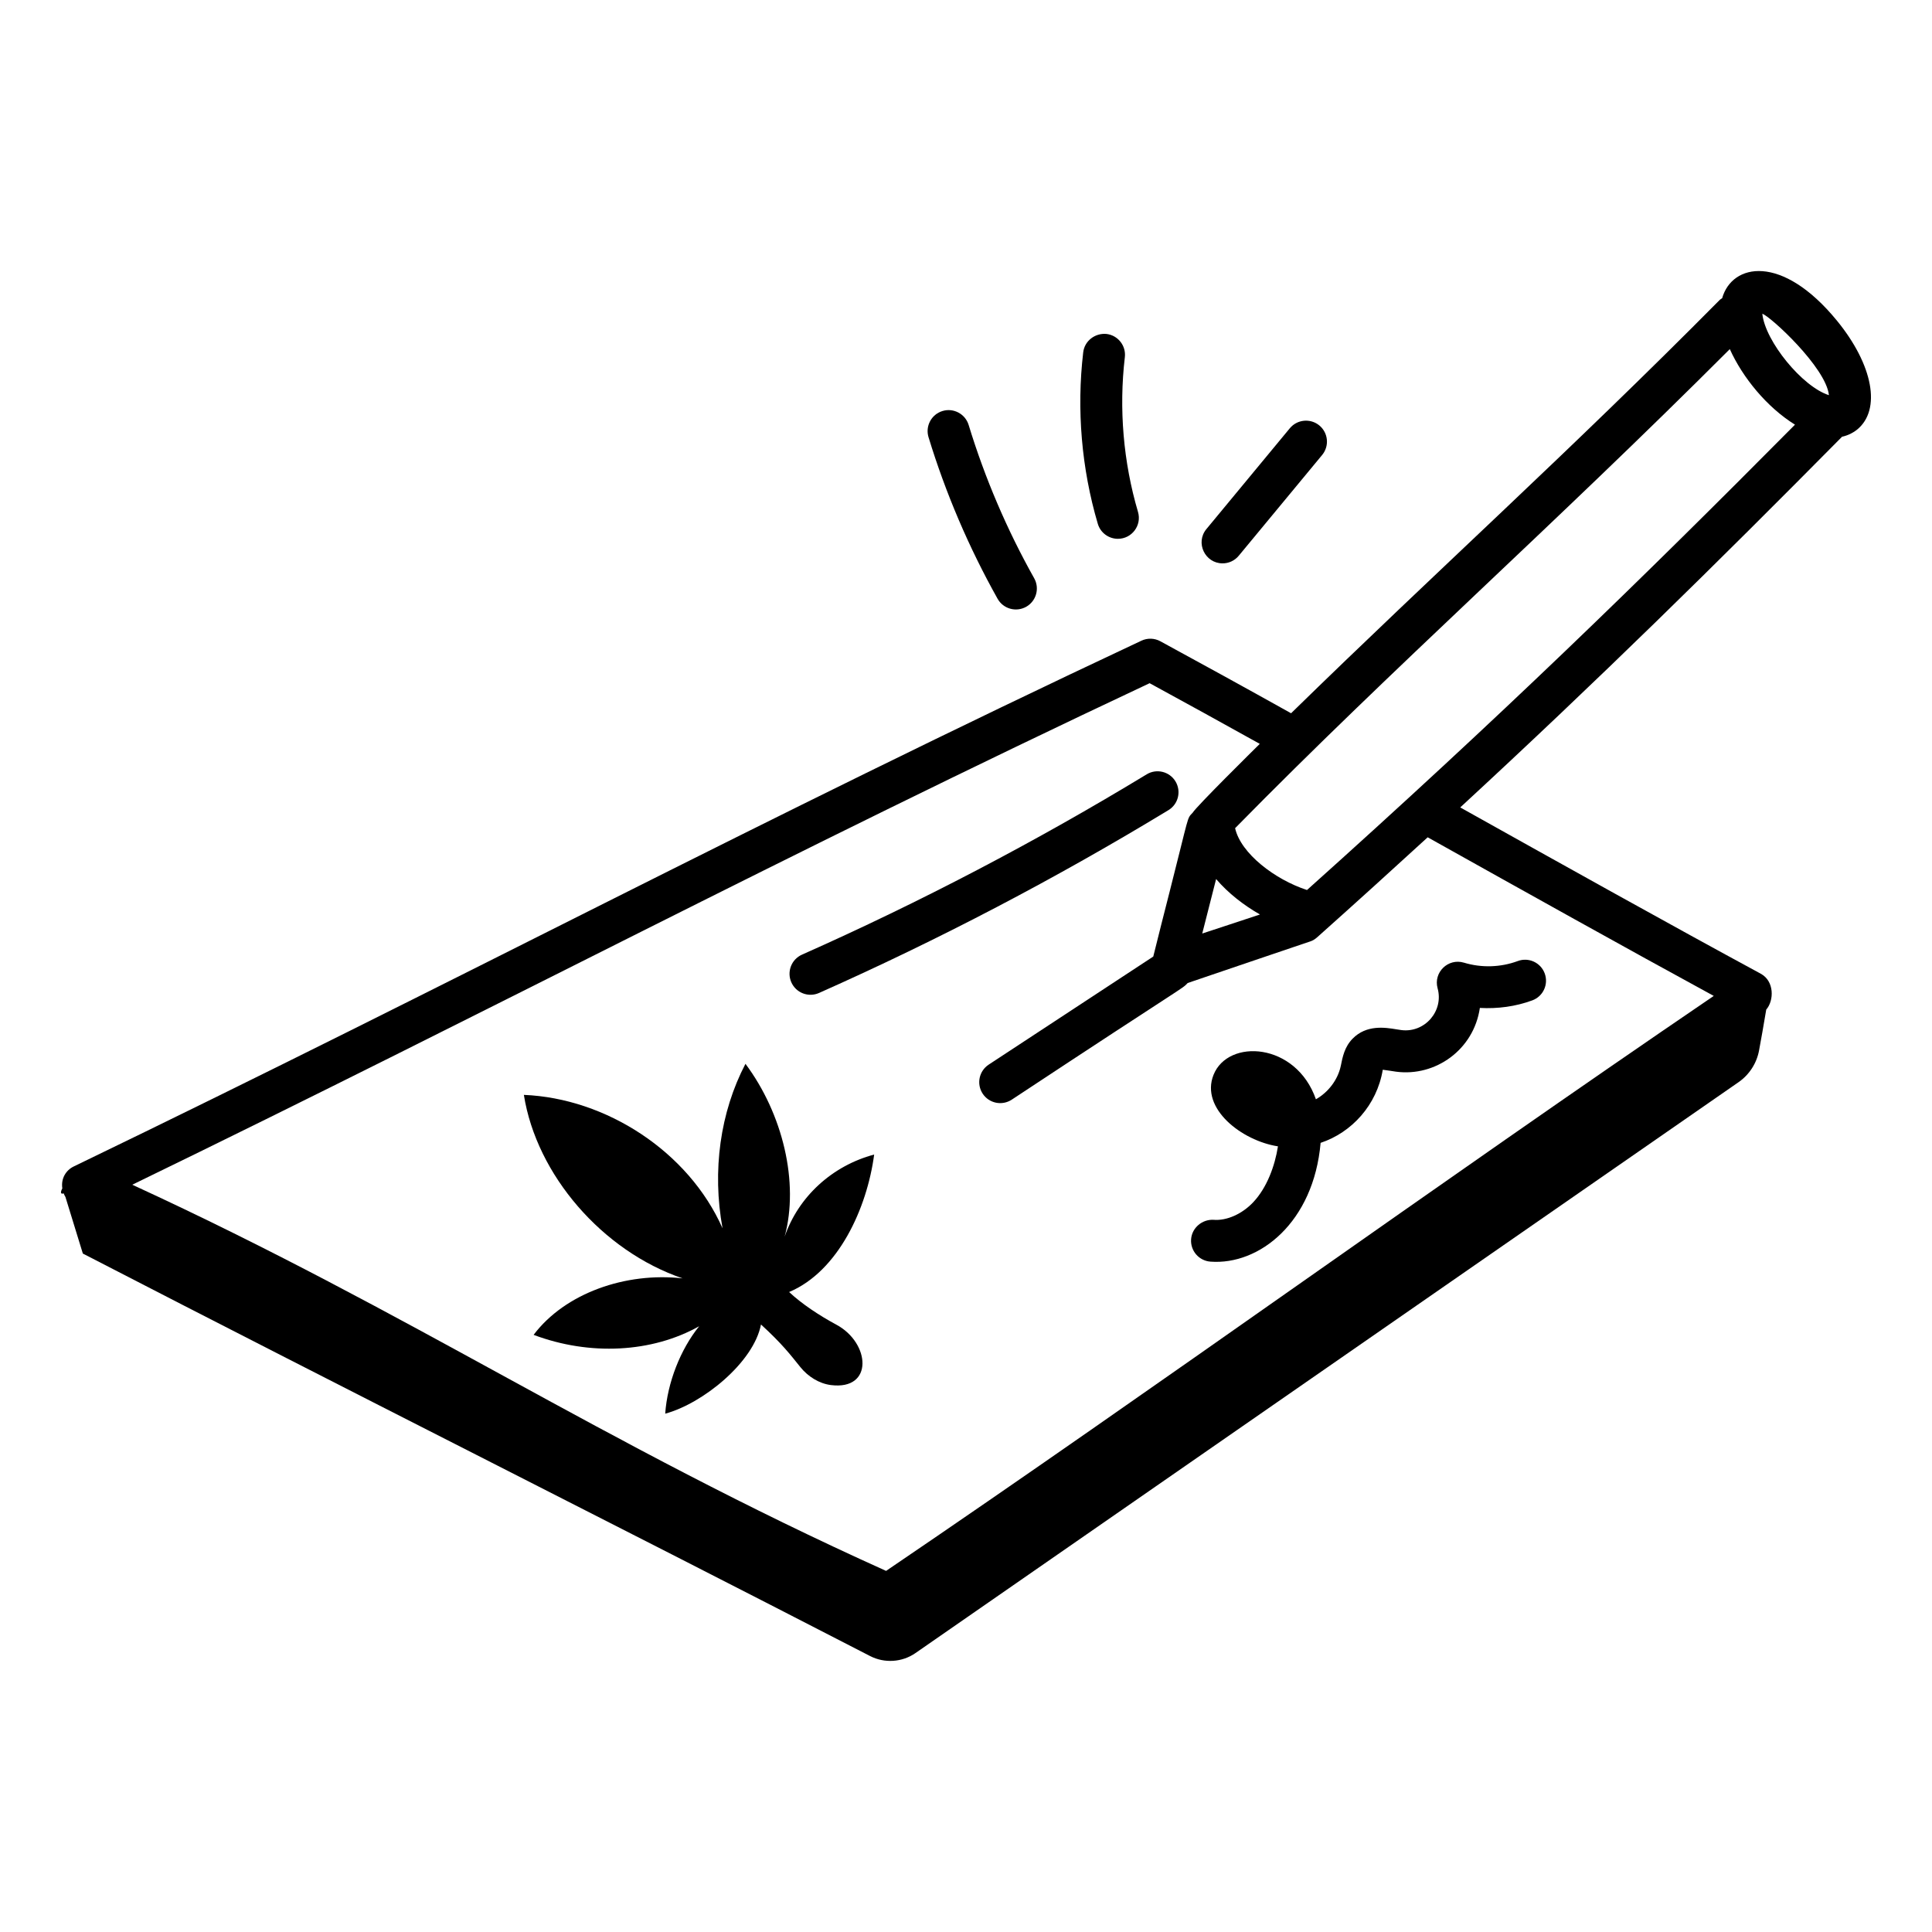
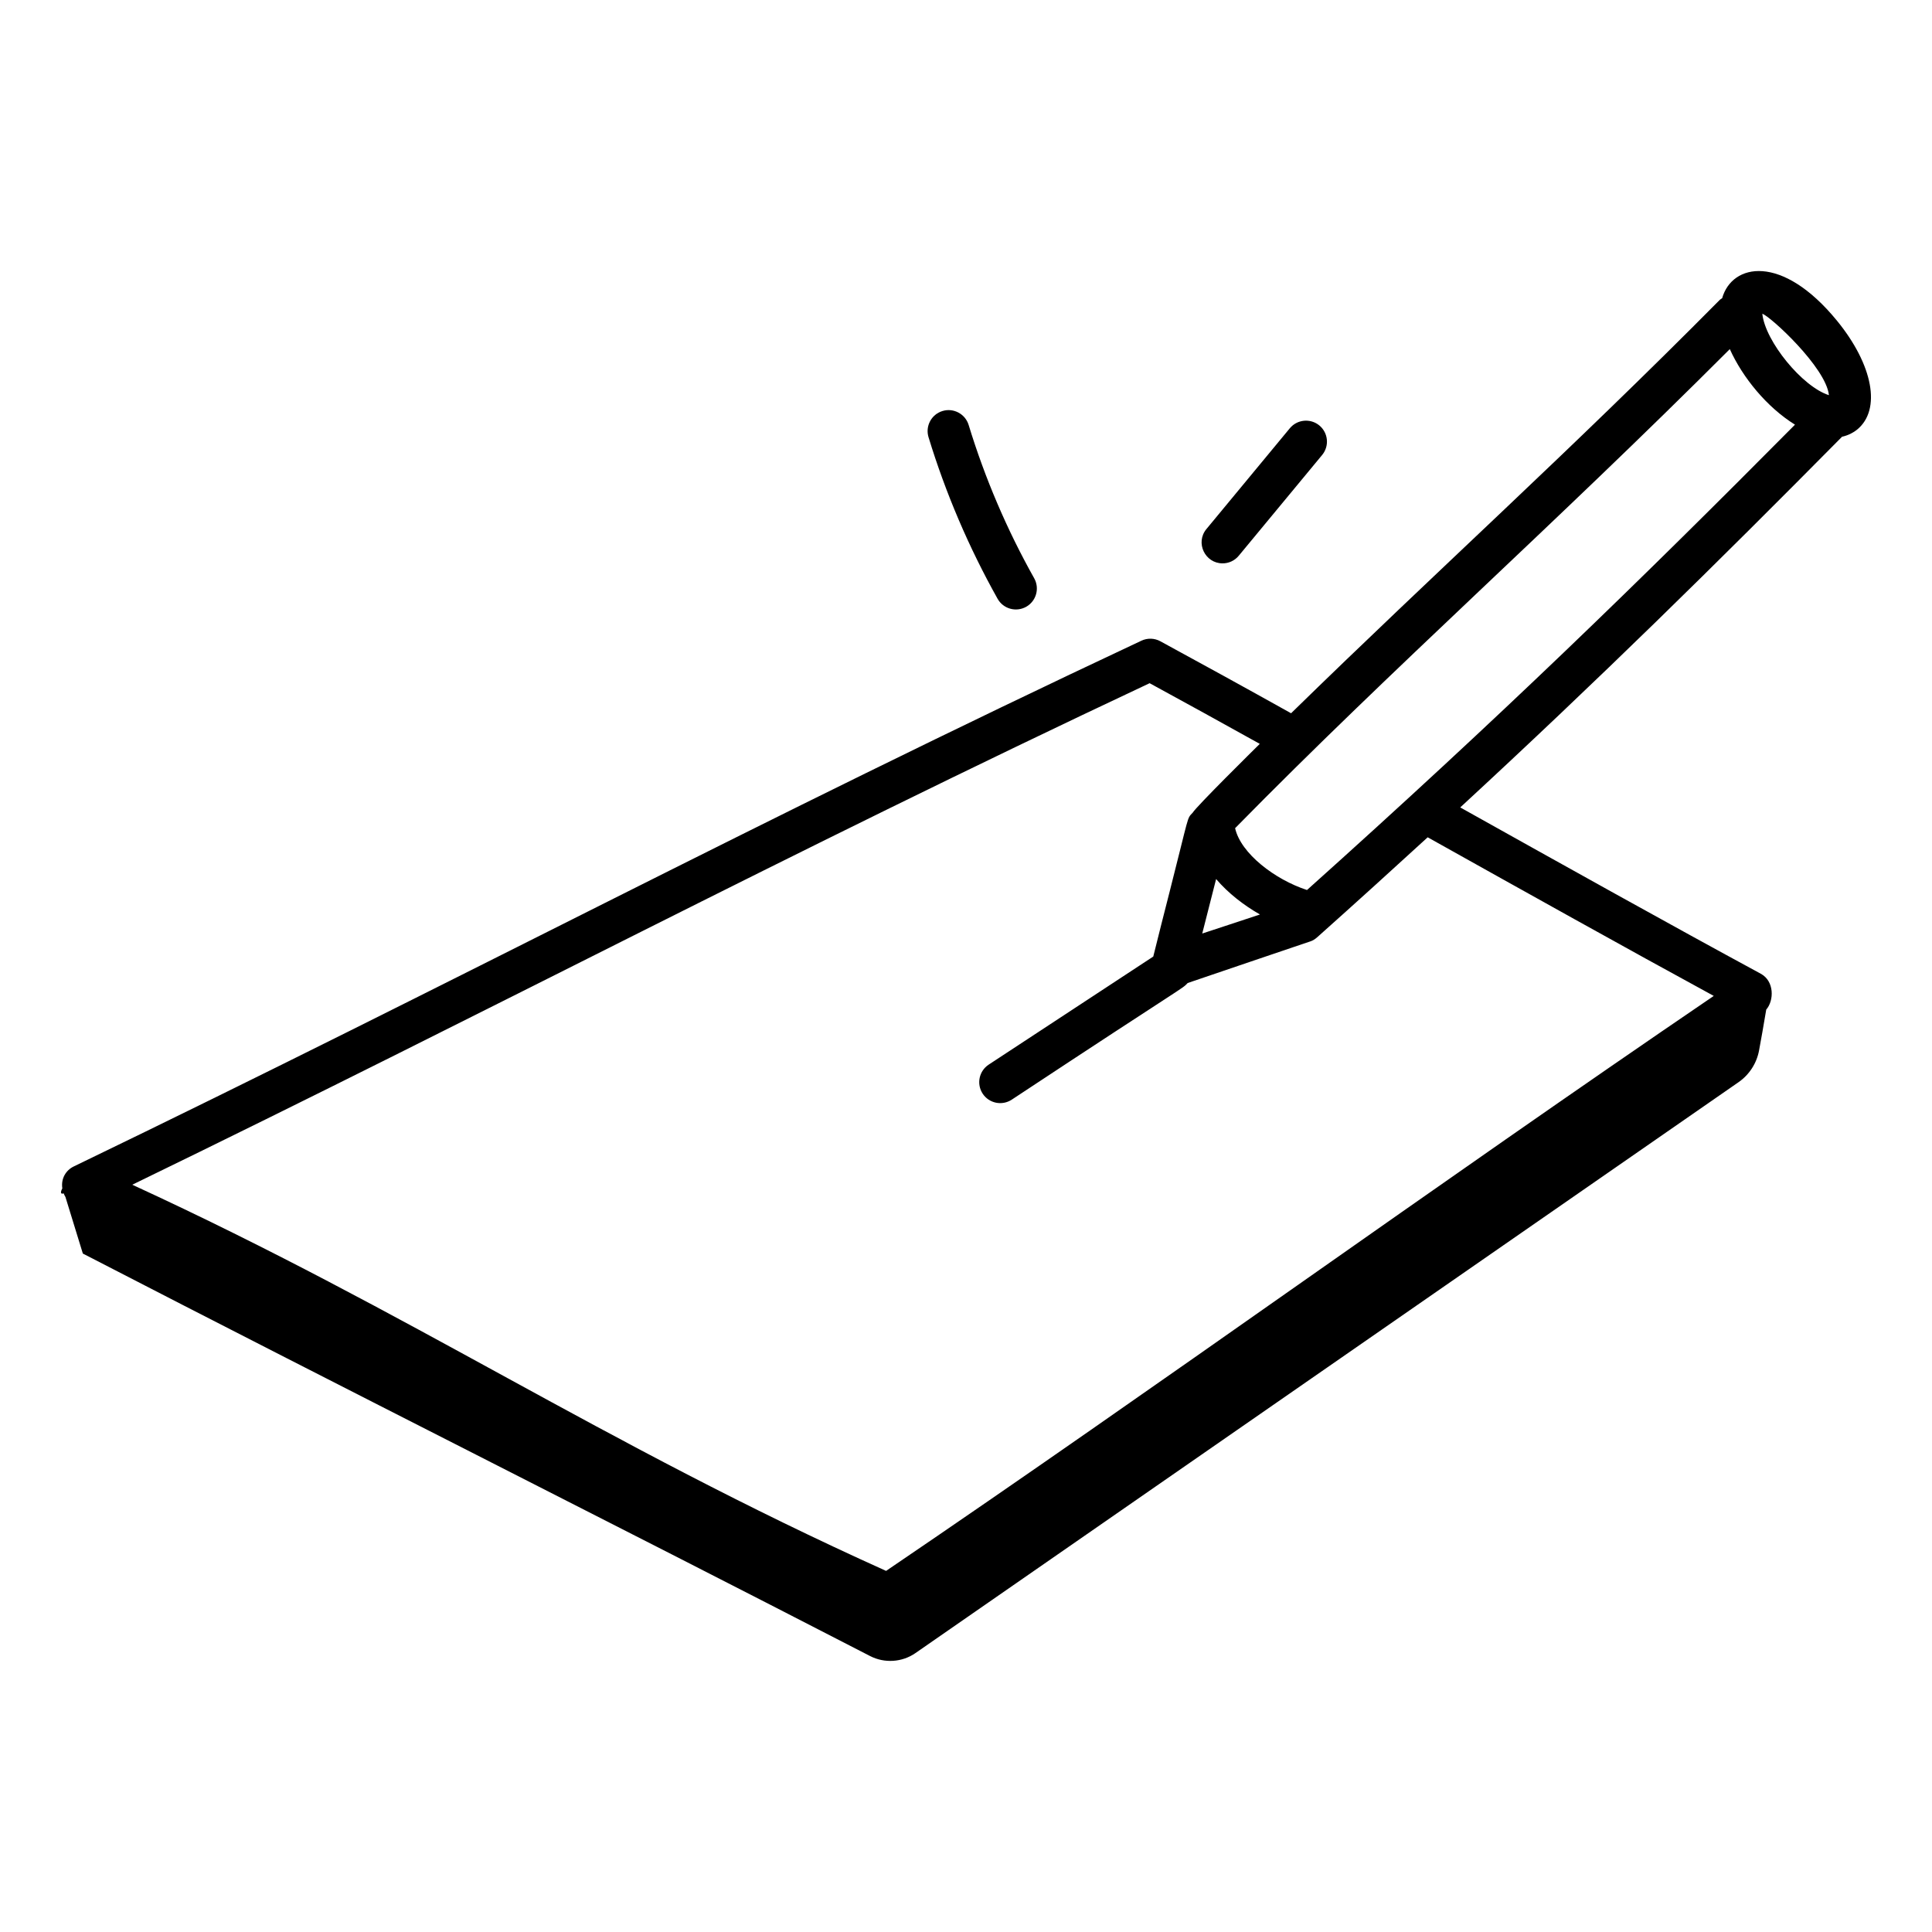
<svg xmlns="http://www.w3.org/2000/svg" fill="#000000" width="800px" height="800px" version="1.1" viewBox="144 144 512 512">
  <g>
-     <path d="m375.66 449.97c-11.141 2.969-20.07 11.164-23.727 21.77 3.898-14.352-0.492-32.566-10.379-45.816-6.703 12.844-8.859 28.309-6.074 43.586-9.047-20.379-30.883-34.453-52.648-35.355 3.344 21.199 20.82 41.402 42.07 48.629-15.078-1.711-31.141 3.91-39.492 14.969 14.879 5.598 31.379 4.738 43.875-2.285-4.969 6.156-8.418 14.949-9 23.172 9.98-2.691 23.469-13.621 25.383-23.637 5.637 5.164 7.769 7.984 10.43 11.289 2.043 2.539 5.004 4.375 8.102 4.766 11.363 1.43 10.453-11.156 1.457-15.996-4.484-2.414-9.109-5.457-12.535-8.66 13.07-5.496 20.66-22.262 22.539-36.43z" />
-     <path d="m455.51 351.07c-1.594-2.625-5.019-3.457-7.633-1.859-29.309 17.801-60.039 33.875-91.344 47.781-2.805 1.246-4.066 4.531-2.82 7.336 1.258 2.824 4.555 4.055 7.336 2.82 31.73-14.102 62.887-30.402 92.594-48.449 2.625-1.586 3.457-5.004 1.867-7.629z" />
    <path d="m632.17 259.74c1.766-0.398 3.098-1.168 3.992-1.898 6.438-5.273 4.234-17.141-5.352-28.863-14.582-17.824-27.812-15.168-30.426-5.941-0.188 0.145-0.414 0.219-0.586 0.391-39.992 40.375-74.363 71.207-113.65 109.59-12.098-6.758-23.805-13.184-34.652-19.082-1.551-0.848-3.414-0.898-5.016-0.145-102.22 47.977-179.96 89.602-282.94 139.33-2.031 0.98-3.422 3.148-3.023 5.812-0.512 0.941-0.52 1.645 0.359 1.32 0.141 0.332 0.27 0.668 0.469 0.965 1.535 4.996 3.074 9.988 4.609 14.984 71.105 36.715 137.77 70.141 208.62 106.66 3.82 1.969 8.48 1.676 12.016-0.773 73.457-50.918 144.66-100.36 218.14-151.3 2.844-1.973 4.812-5.012 5.438-8.414 0.609-3.309 1.145-6.289 1.902-10.824 2.094-2.402 2.188-7.543-1.461-9.512-23.91-12.945-52.07-28.66-79.633-44.066 36.977-34.137 67.555-64.25 101.19-98.242zm-3.484-11.016c-7.004-2.199-16.898-14.262-17.652-21.574 2.106 0.648 16.891 14.23 17.652 21.574zm-30.512 159.2c-73.77 50.203-147.36 103.52-219.35 152.38-75.66-34.07-125.34-68.086-199.77-102.34 97.195-47.207 172.41-87.207 269.61-132.91 9.223 5.023 19.082 10.449 29.191 16.078-1.512 1.496-16.715 16.488-17.805 18.27-1.562 1.629-0.816 0.246-6.066 20.828-1.496 5.859-2.981 11.688-4.356 17.266l-43.613 28.641c-2.566 1.688-3.281 5.129-1.594 7.699 1.688 2.562 5.121 3.273 7.695 1.59 47.148-31.148 44.941-29.145 46.641-30.922 0.742-0.266 33.254-11.301 32.512-11.027 0.742-0.273 1.125-0.508 1.867-1.152 10.312-9.203 19.906-17.91 29.215-26.434 25.926 14.496 52.52 29.352 75.824 42.043zm-120.27-21.574c-6.727 2.246-9.969 3.269-15.297 5.043 0.984-3.891 1.41-5.543 3.676-14.438 3.234 3.781 7.324 6.941 11.621 9.395zm12.461-6.488c-8.5-2.769-17.547-9.684-19.047-16.383 42.051-42.812 83.93-79.766 131.1-126.96 3.41 7.559 9.844 15.414 17.273 20.023-41.121 41.453-78.34 77.641-129.32 123.32z" />
    <path d="m415.94 304.81c2.672-1.504 3.629-4.891 2.129-7.566-7.219-12.855-13.059-26.523-17.371-40.633-0.898-2.93-4.027-4.586-6.938-3.684-2.934 0.898-4.586 4-3.691 6.938 4.543 14.863 10.703 29.266 18.305 42.82 1.484 2.644 4.844 3.633 7.566 2.125z" />
-     <path d="m437.23 232.5c-3.023-0.281-5.809 1.824-6.168 4.871-1.785 15.121-0.449 30.828 3.863 45.43 0.711 2.426 2.926 3.988 5.324 3.988 3.734 0 6.379-3.59 5.332-7.125-3.891-13.176-5.094-27.348-3.488-40.988 0.367-3.051-1.816-5.816-4.863-6.176z" />
    <path d="m472.28 291.28 22.098-26.699c1.957-2.367 1.629-5.867-0.734-7.828-2.371-1.953-5.867-1.621-7.824 0.738l-22.105 26.711c-3.008 3.633-0.371 9.094 4.281 9.094 1.598 0.004 3.188-0.684 4.285-2.016z" />
-     <path d="m492.73 435.32c-5.273-15.113-23.285-16.16-27.137-6.461-3.547 8.902 7.481 17.449 17.078 18.934-0.816 5.203-2.918 10.934-6.519 14.773-2.945 3.148-7.051 4.992-10.562 4.695-2.957-0.16-5.715 2.082-5.938 5.152-0.219 3.059 2.086 5.715 5.148 5.934 12.938 0.965 27.332-10.402 29.176-31.48 8.211-2.723 14.906-9.98 16.473-19.375 0.559 0.055 3.078 0.445 3.57 0.52 10.367 1.348 20.527-5.785 22.16-16.902 4.703 0.262 9.465-0.363 13.902-2.004 2.879-1.062 4.348-4.262 3.281-7.141-1.062-2.871-4.254-4.356-7.137-3.277-4.559 1.688-9.621 1.836-14.273 0.426-4.195-1.258-8.133 2.586-6.973 6.793 1.668 6.027-3.391 11.84-9.574 11.078l-1.336-0.203c-2.973-0.492-7.945-1.289-11.637 2.496-2.117 2.18-2.644 4.84-3.113 7.215-0.793 3.684-3.305 6.961-6.59 8.828z" />
  </g>
</svg>